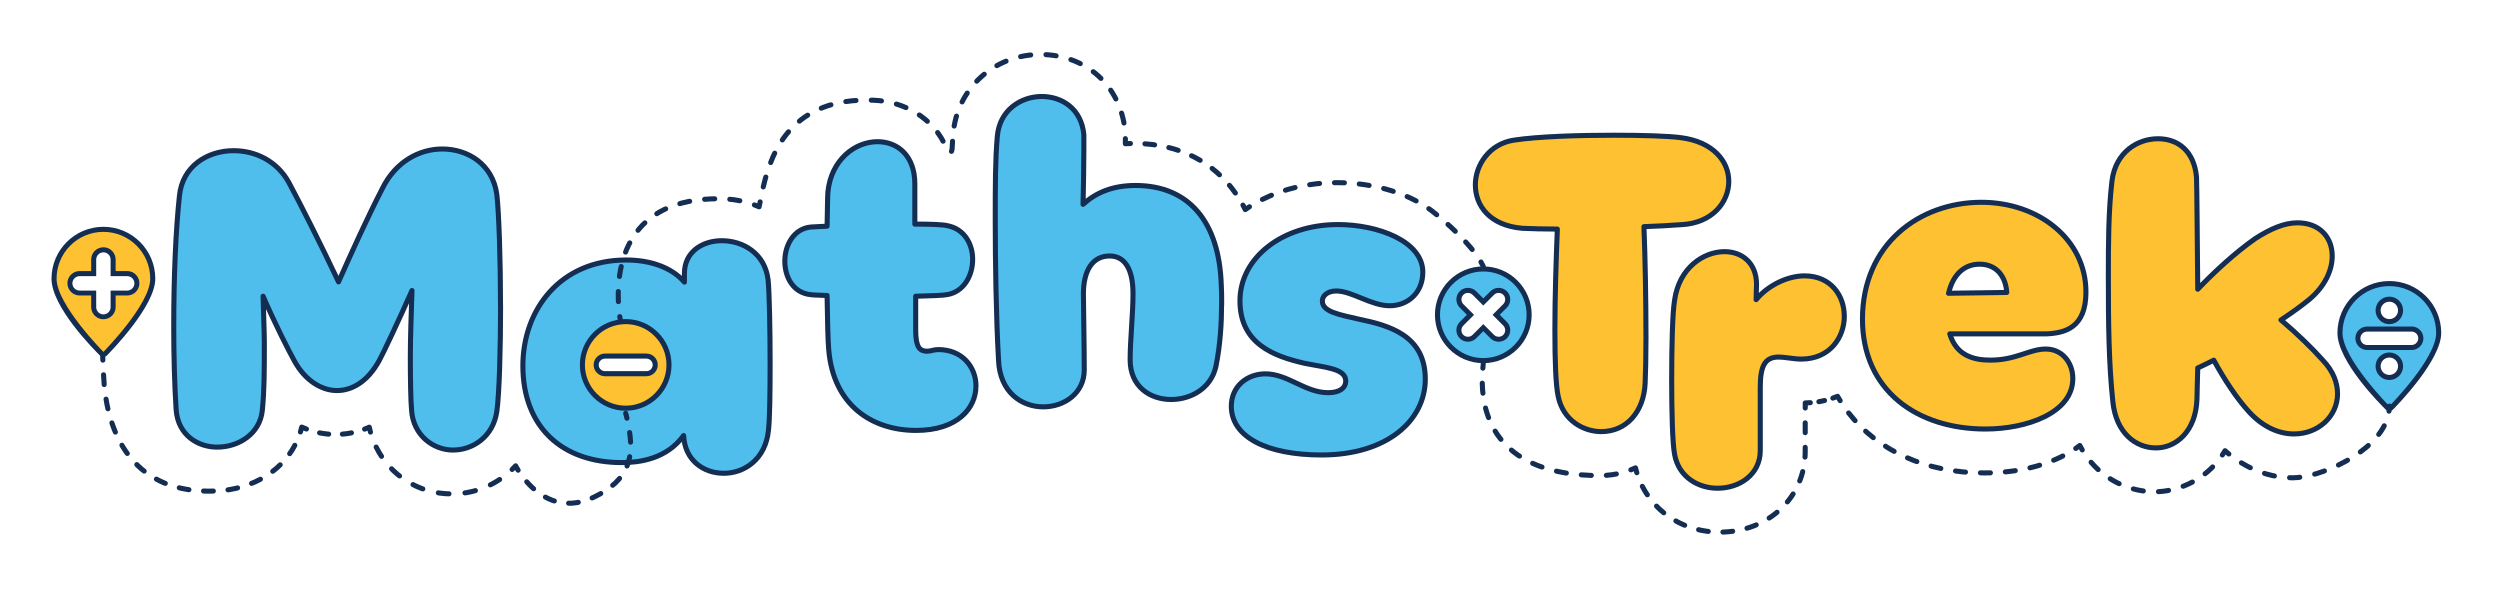
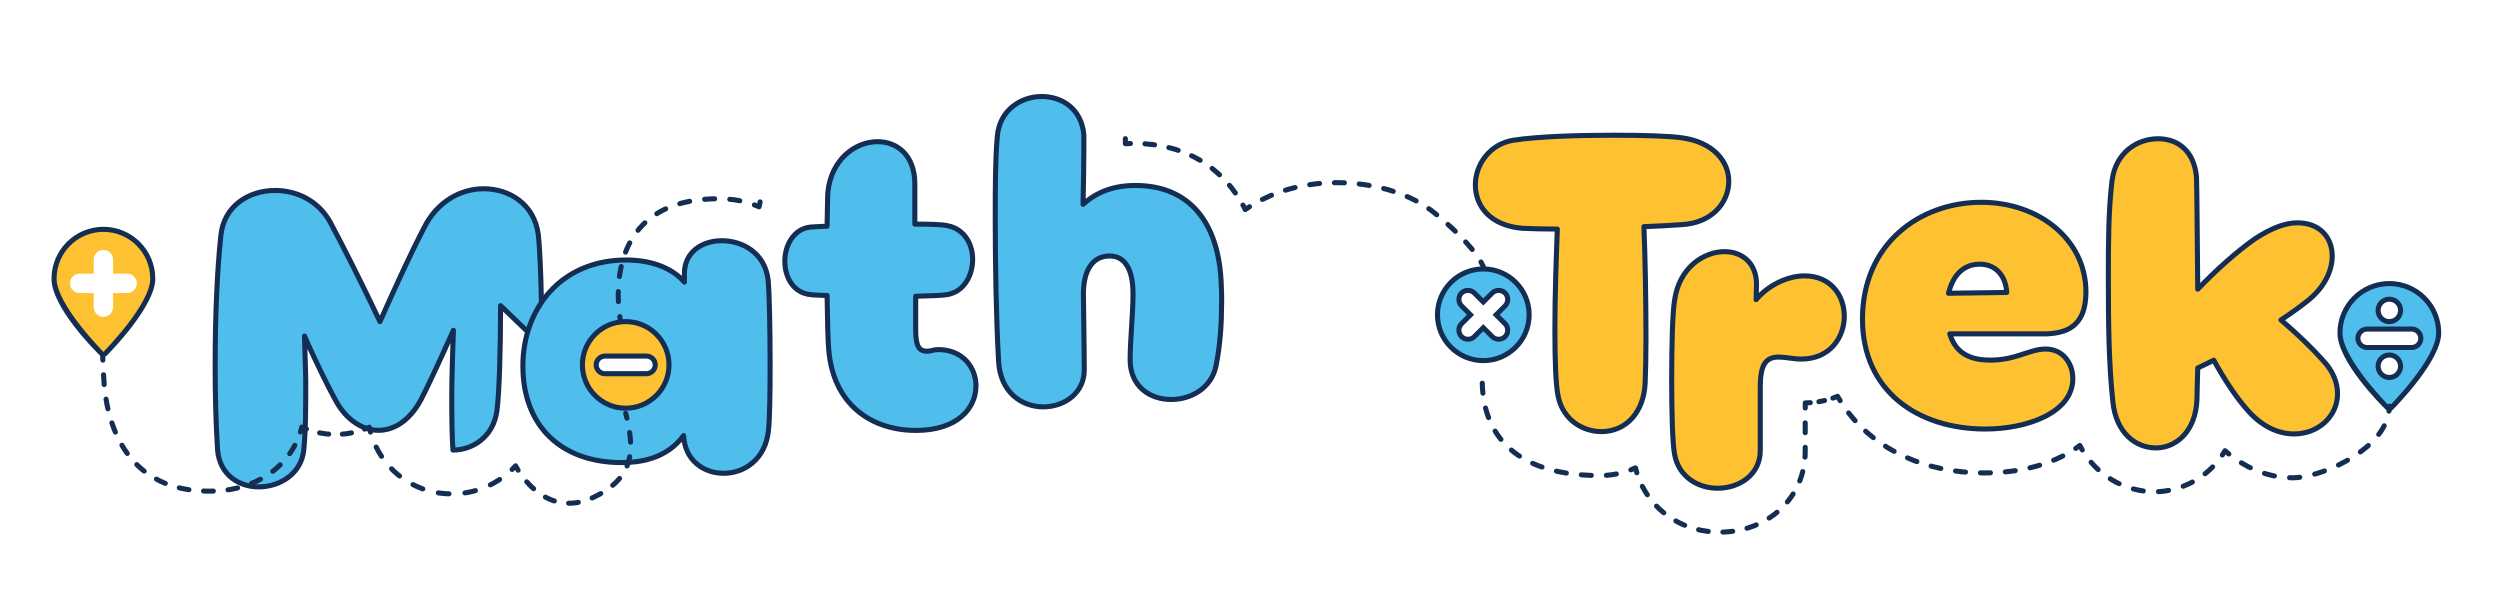
<svg xmlns="http://www.w3.org/2000/svg" id="Layer_1" data-name="Layer 1" viewBox="0 0 502.88 120.3">
  <defs>
    <style>
      .cls-1 {
        stroke-dasharray: 0 0 2.03 3.04;
      }

      .cls-1, .cls-2, .cls-3, .cls-4, .cls-5, .cls-6, .cls-7, .cls-8, .cls-9, .cls-10, .cls-11, .cls-12, .cls-13, .cls-14, .cls-15, .cls-16, .cls-17 {
        stroke: #142d52;
        stroke-linecap: round;
        stroke-linejoin: round;
        stroke-width: 1.02px;
      }

      .cls-1, .cls-2, .cls-4, .cls-5, .cls-7, .cls-8, .cls-9, .cls-10, .cls-11, .cls-12, .cls-13, .cls-14, .cls-15, .cls-16, .cls-17 {
        fill: none;
      }

      .cls-2 {
        stroke-dasharray: 0 0 1.97 2.95;
      }

      .cls-3, .cls-18 {
        fill: #50beed;
      }

      .cls-4 {
        stroke-dasharray: 0 0 2 3;
      }

      .cls-19, .cls-20 {
        fill: #fff;
      }

      .cls-21, .cls-6 {
        fill: #fec132;
      }

      .cls-22 {
        fill: #142d52;
      }

      .cls-5 {
        stroke-dasharray: 0 0 2.01 3.01;
      }

      .cls-7 {
        stroke-dasharray: 0 0 2.15 3.23;
      }

      .cls-8 {
        stroke-dasharray: 0 0 1.97 2.96;
      }

      .cls-10 {
        stroke-dasharray: 0 0 1.84 2.76;
      }

      .cls-20 {
        filter: url(#drop-shadow-1);
      }

      .cls-11 {
        stroke-dasharray: 0 0 2.04 3.06;
      }

      .cls-12 {
        stroke-dasharray: 0 0 2.05 3.08;
      }

      .cls-13 {
        stroke-dasharray: 0 0 1.16 1.74;
      }

      .cls-14 {
        stroke-dasharray: 0 0 2.05 3.08;
      }

      .cls-15 {
        stroke-dasharray: 0 0 1.95 2.93;
      }

      .cls-16 {
        stroke-dasharray: 0 0 2.02 3.03;
      }

      .cls-17 {
        stroke-dasharray: 0 0 1.95 2.92;
      }
    </style>
    <filter id="drop-shadow-1" filterUnits="userSpaceOnUse">
      <feOffset dx="2.88" dy="2.88" />
      <feGaussianBlur result="blur" stdDeviation="0" />
      <feFlood flood-color="#010101" flood-opacity=".15" />
      <feComposite in2="blur" operator="in" />
      <feComposite in="SourceGraphic" />
    </filter>
  </defs>
  <path class="cls-20" d="m500,66.68c0-11.08-9.01-20.09-20.09-20.09-.47,0-.94.04-1.41.07-1.94-7.54-8.63-12.81-17.09-12.81-3.61,0-6.87,1.02-9.59,2.27-.01-.62-.03-1.06-.04-1.35,0-.17-.02-.35-.04-.52-.99-10.19-8.54-17.31-18.37-17.31s-17.82,6.9-19.62,16.55c-4.65-2.4-10.07-3.77-15.9-3.77-12.67,0-23.34,6.08-29.34,15.59-1.74-.51-3.6-.78-5.54-.78-1.21,0-2.43.11-3.64.32-.82-.87-1.74-1.63-2.74-2.3.72-2,1.12-4.15,1.12-6.4,0-9.97-7.8-17.91-18.91-19.32-3.84-.51-10.96-.59-14.86-.59-6.59,0-15.72.19-21.71,1.11-7.06,1.06-12.83,5.89-15.4,12.23-5.53-2.46-11.97-3.81-18.68-3.81-5.3,0-10.37.85-15.03,2.51-4.86-5.02-11.11-8.36-18.27-9.71-3.74-11.07-13.96-18.58-26.32-18.58-9.44,0-17.77,4.48-22.89,11.49-3.15-1.35-6.61-2.15-10.26-2.28-14.58-.58-22.6,5.98-26.76,11.55-2.04,2.73-3.44,5.58-4.45,8.27-.12,0-.24,0-.36,0-13.28,0-20.59,5.53-24.4,10.2-.8.99-1.51,2-2.13,3.04-2.47.58-4.79,1.44-6.96,2.55-.13-2.95-.29-5.49-.49-7.19,0-.07-.02-.13-.02-.2-1.46-10.83-10.32-18.4-21.54-18.4-8.79,0-16.8,4.94-21.14,12.96-.12-.22-.24-.44-.35-.65-4.1-7.5-11.77-11.98-20.49-11.98-10.78,0-19.44,7.04-21.25,16.96-1.59-.4-3.24-.64-4.94-.64C9.01,35.68,0,44.7,0,55.78c0,6.52,4.6,13.45,9.42,18.91.05,1.06.11,2.08.18,3.04,0,.09.02.28.03.37,1.83,19.94,14.67,31.84,33.55,31.04,9.38-.4,17.58-4.7,22.63-11.39.52.02,1.04.02,1.56.01,5.01,7.35,13.38,11.97,22.79,11.97,3.87,0,7.66-.8,11.15-2.31,3.78,2.78,8.04,4.2,12.42,4.2,3.17,0,6.41-.74,9.57-2.24,4.12-1.96,6.99-4.34,8.95-6.92.51-.13,1.03-.27,1.51-.42,3.1,2.24,6.94,3.54,11.15,3.54,9.32,0,16.94-6.29,19.09-15.32,4.9,4.32,11.46,6.79,19.03,6.79s13.75-2.74,17.56-6.76c2.7,1.28,5.65,1.94,8.57,1.94,5.45,0,10.3-2.1,13.72-5.52,3.22,2.54,7.37,4.03,12.02,4.03,1.31,0,2.59-.13,3.83-.36,1.8,3.12,4.58,5.77,8.2,7.69,4.78,2.55,10.92,3.84,18.23,3.84,11.81,0,20.4-4.25,25.61-10.29,1,1.69,2.08,3.12,3.13,4.28,6.06,6.72,15.23,10.13,27.27,10.13.43,0,.86,0,1.28-.03,5.14,7.01,13.51,11.41,22.81,11.41,12.96,0,23.59-8.11,26.85-19.48,7.32,4.87,16.42,7.56,26.35,7.56,6.02,0,11.6-.94,16.53-2.75,4.89,4.17,11.13,6.55,17.75,6.55,5.8,0,11.4-1.92,15.99-5.32,3.56,1.5,7.39,2.35,11.39,2.51,21.59.85,28.01-12.6,29.91-20.22,5.02-5.56,10.02-12.79,10.02-19.59Z" />
  <g>
    <g>
      <path class="cls-21" d="m20.8,71.29c-.14,0-.27-.05-.36-.15-.39-.39-9.57-9.73-9.57-15.08s4.46-9.93,9.93-9.93,9.93,4.45,9.93,9.93-9.18,14.68-9.57,15.08c-.1.1-.23.15-.36.15Z" />
      <path class="cls-22" d="m20.8,46.64c5.2,0,9.42,4.22,9.42,9.42s-9.42,14.72-9.42,14.72c0,0-9.42-9.52-9.42-14.72s4.22-9.42,9.42-9.42m0-1.02c-5.76,0-10.44,4.68-10.44,10.44s8.72,14.43,9.72,15.43c.19.19.45.3.72.3s.53-.11.72-.3c.99-1,9.72-9.97,9.72-15.43,0-5.76-4.68-10.44-10.44-10.44h0Z" />
    </g>
    <g>
      <path class="cls-19" d="m20.8,63.73c-1.08,0-1.95-.88-1.95-1.95v-2.83h-2.83c-1.08,0-1.95-.88-1.95-1.95s.88-1.95,1.95-1.95h2.83v-2.83c0-1.08.88-1.95,1.95-1.95.52,0,1.01.2,1.38.57.37.37.57.86.57,1.38v2.83h2.83c1.08,0,1.95.88,1.95,1.95s-.88,1.95-1.95,1.95h-2.83v2.83c0,1.08-.88,1.95-1.95,1.95Z" />
-       <path class="cls-22" d="m20.8,50.76c.79,0,1.45.65,1.45,1.45v3.34s3.34,0,3.34,0c.79,0,1.45.65,1.45,1.45,0,.79-.65,1.45-1.45,1.45h-3.34v3.34c0,.79-.65,1.45-1.45,1.45-.79,0-1.45-.65-1.45-1.45v-3.34h-3.34c-.79,0-1.45-.65-1.45-1.45h0c0-.79.65-1.45,1.45-1.45h3.34s0-3.34,0-3.34c0-.79.65-1.45,1.45-1.45m0-1.02c-1.36,0-2.46,1.1-2.46,2.46v2.32s-2.32,0-2.32,0c-.66,0-1.27.26-1.74.72-.47.47-.72,1.08-.72,1.74,0,.66.26,1.27.72,1.74.47.47,1.08.72,1.74.72h2.32v2.32c0,.66.26,1.27.72,1.74.47.47,1.08.72,1.74.72.66,0,1.27-.26,1.74-.72.47-.47.72-1.08.72-1.74v-2.32s2.32,0,2.32,0c1.36,0,2.46-1.1,2.46-2.46,0-1.36-1.1-2.46-2.46-2.46h-2.32s0-2.32,0-2.32c0-1.36-1.1-2.46-2.46-2.46h0Z" />
    </g>
  </g>
  <g>
    <g>
      <path class="cls-18" d="m298.37,72.54c-5.08,0-9.22-4.13-9.22-9.22s4.13-9.22,9.22-9.22,9.22,4.13,9.22,9.22-4.13,9.22-9.22,9.22Z" />
      <path class="cls-22" d="m298.37,54.61c4.81,0,8.71,3.9,8.71,8.71s-3.9,8.71-8.71,8.71-8.71-3.9-8.71-8.71,3.9-8.71,8.71-8.71m0-1.02c-5.36,0-9.73,4.36-9.73,9.73s4.36,9.73,9.73,9.73,9.73-4.36,9.73-9.73-4.36-9.73-9.73-9.73h0Z" />
    </g>
    <g>
      <path class="cls-19" d="m301.46,68.24c-.49,0-.95-.19-1.29-.53l-1.79-1.8-1.8,1.8c-.34.34-.8.53-1.29.53s-.95-.19-1.29-.53c-.71-.71-.71-1.87,0-2.58l1.8-1.8-1.8-1.8c-.71-.71-.71-1.87,0-2.58.34-.34.8-.53,1.29-.53s.95.19,1.29.53l1.8,1.79,1.79-1.8c.34-.34.8-.53,1.29-.53s.95.19,1.29.53c.34.34.53.8.53,1.29s-.19.95-.53,1.29l-1.79,1.8,1.79,1.8c.34.34.53.8.53,1.29s-.19.95-.53,1.29-.8.53-1.29.53Z" />
      <path class="cls-22" d="m301.46,58.92c.34,0,.68.13.93.38.51.51.51,1.35,0,1.87l-2.16,2.16,2.16,2.16c.51.51.51,1.35,0,1.87-.26.26-.59.38-.93.38s-.68-.13-.93-.38l-2.16-2.16-2.16,2.16c-.26.26-.59.38-.93.38s-.68-.13-.93-.38c-.51-.51-.51-1.35,0-1.87l2.16-2.16-2.16-2.16c-.51-.51-.51-1.35,0-1.87h0c.26-.26.59-.38.93-.38s.68.13.93.38l2.16,2.16,2.16-2.16c.26-.26.59-.38.93-.38m0-1.02c-.62,0-1.21.24-1.65.68l-1.44,1.44-1.44-1.44c-.44-.44-1.03-.68-1.65-.68s-1.21.24-1.65.68c-.44.44-.68,1.03-.68,1.65s.24,1.21.68,1.65l1.44,1.44-1.44,1.44c-.44.44-.68,1.03-.68,1.65s.24,1.21.68,1.65c.44.44,1.03.68,1.65.68s1.21-.24,1.65-.68l1.44-1.44,1.44,1.44c.44.44,1.03.68,1.65.68s1.21-.24,1.65-.68c.44-.44.68-1.03.68-1.65s-.24-1.21-.68-1.65l-1.44-1.44,1.44-1.44c.44-.44.68-1.03.68-1.65s-.24-1.21-.68-1.65c-.44-.44-1.03-.68-1.65-.68h0Z" />
    </g>
  </g>
  <g>
    <g>
      <path class="cls-18" d="m480.62,82.2c-.14,0-.27-.05-.36-.15-.39-.39-9.57-9.73-9.57-15.08s4.46-9.93,9.93-9.93,9.93,4.45,9.93,9.93-9.18,14.68-9.57,15.08c-.1.1-.23.15-.36.15Z" />
      <path class="cls-22" d="m480.62,57.55c5.2,0,9.42,4.22,9.42,9.42s-9.42,14.72-9.42,14.72c0,0-9.42-9.52-9.42-14.72s4.22-9.42,9.42-9.42m0-1.02c-5.76,0-10.44,4.68-10.44,10.44s8.72,14.43,9.72,15.43c.19.19.45.3.72.3s.53-.11.72-.3c.99-1,9.72-9.97,9.72-15.43,0-5.76-4.68-10.44-10.44-10.44h0Z" />
    </g>
    <g>
      <g>
        <path class="cls-19" d="m476.14,69.91c-1.02,0-1.86-.83-1.86-1.86s.83-1.86,1.86-1.86h8.95c1.02,0,1.86.83,1.86,1.86s-.83,1.86-1.86,1.86h-8.95Z" />
        <path class="cls-22" d="m485.09,66.7c.74,0,1.35.61,1.35,1.35s-.61,1.35-1.35,1.35h-5.82s-3.12,0-3.12,0c-.74,0-1.35-.61-1.35-1.35h0c0-.74.61-1.35,1.35-1.35h5.82s3.12,0,3.12,0m0-1.02h-3.12s-2.7,0-2.7,0h-3.12c-.63,0-1.22.25-1.67.69-.45.45-.69,1.04-.69,1.67,0,1.31,1.06,2.37,2.37,2.37h5.82s3.12,0,3.12,0c1.31,0,2.37-1.06,2.37-2.37s-1.06-2.37-2.37-2.37h0Z" />
      </g>
      <g>
        <path class="cls-19" d="m480.62,64.7c-1.25,0-2.26-1.01-2.26-2.26s1.01-2.26,2.26-2.26,2.26,1.01,2.26,2.26-1.01,2.26-2.26,2.26Z" />
        <path class="cls-22" d="m480.62,60.69c.97,0,1.75.78,1.75,1.75s-.78,1.75-1.75,1.75-1.75-.78-1.75-1.75.78-1.75,1.75-1.75m0-1.02c-1.53,0-2.77,1.24-2.77,2.77s1.24,2.77,2.77,2.77,2.77-1.24,2.77-2.77-1.24-2.77-2.77-2.77h0Z" />
      </g>
      <g>
        <path class="cls-19" d="m480.62,75.93c-1.25,0-2.26-1.01-2.26-2.26s1.01-2.26,2.26-2.26,2.26,1.01,2.26,2.26-1.01,2.26-2.26,2.26Z" />
        <path class="cls-22" d="m480.62,71.92c.97,0,1.75.78,1.75,1.75s-.78,1.75-1.75,1.75-1.75-.78-1.75-1.75.78-1.75,1.75-1.75m0-1.02c-1.53,0-2.77,1.24-2.77,2.77s1.24,2.77,2.77,2.77,2.77-1.24,2.77-2.77-1.24-2.77-2.77-2.77h0Z" />
      </g>
    </g>
  </g>
-   <path class="cls-3" d="m100.69,61.49c0,8.58-.25,17.57-.74,21.2-.74,5.2-4.87,7.84-8.83,7.84s-8-2.97-8.33-8c-.17-1.73-.25-6.43-.25-10.56,0-3.79.16-8.41.33-13.53-2.56,5.77-5.69,12.45-6.6,14.1-2.31,4.21-5.44,6.02-8.5,6.02s-6.35-1.98-8.5-5.86c-1.24-2.23-3.96-7.59-6.35-13.11.08,3.63.25,7.26.25,9.32,0,5.69,0,9.65-.41,13.69-.49,4.62-4.7,7.34-9.07,7.34-3.88,0-7.84-2.39-8.25-7.42-.33-4.95-.49-11.05-.49-16.91,0-10.06.41-19.38,1.15-26.23.58-5.94,5.61-9.07,10.89-9.07,4.37,0,8.74,2.06,11.13,6.43,2.31,4.29,6.52,12.62,9.98,19.96,2.64-5.94,5.77-12.87,8.83-18.81,2.64-5.36,7.42-7.92,12.04-7.92,5.11,0,10.15,3.05,10.97,9.16.41,3.55.74,13.03.74,22.35Z" />
+   <path class="cls-3" d="m100.69,61.49c0,8.58-.25,17.57-.74,21.2-.74,5.2-4.87,7.84-8.83,7.84c-.17-1.73-.25-6.43-.25-10.56,0-3.79.16-8.41.33-13.53-2.56,5.77-5.69,12.45-6.6,14.1-2.31,4.21-5.44,6.02-8.5,6.02s-6.35-1.98-8.5-5.86c-1.24-2.23-3.96-7.59-6.35-13.11.08,3.63.25,7.26.25,9.32,0,5.69,0,9.65-.41,13.69-.49,4.62-4.7,7.34-9.07,7.34-3.88,0-7.84-2.39-8.25-7.42-.33-4.95-.49-11.05-.49-16.91,0-10.06.41-19.38,1.15-26.23.58-5.94,5.61-9.07,10.89-9.07,4.37,0,8.74,2.06,11.13,6.43,2.31,4.29,6.52,12.62,9.98,19.96,2.64-5.94,5.77-12.87,8.83-18.81,2.64-5.36,7.42-7.92,12.04-7.92,5.11,0,10.15,3.05,10.97,9.16.41,3.55.74,13.03.74,22.35Z" />
  <path class="cls-3" d="m154.91,73.34c0,5.61-.08,11.05-.33,13.2-.58,5.86-4.87,8.66-8.99,8.66s-7.84-2.64-8.08-7.59c-3.46,4.78-8.99,5.44-12.45,5.44-12.04,0-19.88-7.18-19.88-19.47,0-11.3,7.51-21.28,20.78-21.28,4.7,0,9.07,1.4,11.71,4.45v-1.73c0-4.37,3.63-6.6,7.51-6.6,4.21,0,8.66,2.47,9.32,7.84.25,2.31.41,9.98.41,17.07Z" />
  <path class="cls-3" d="m196.31,77.67c0,4.37-3.63,8.91-12.04,8.91-8.91,0-16.66-5.11-17.57-16.25-.17-1.73-.25-6.02-.33-10.89-1.57-.08-2.72-.08-3.22-.16-3.63-.33-5.28-3.55-5.28-6.76s1.81-6.52,5.2-6.85c.83-.08,1.98-.08,3.3-.17.08-3.13.08-5.69.16-6.85.66-6.6,5.53-10.15,9.98-10.15,3.96,0,7.51,2.72,7.51,8.5v8.08c3.13,0,5.61.08,6.6.33,3.38.66,5.03,3.71,5.03,6.76,0,3.22-1.73,6.52-5.11,7.09-.74.16-3.22.25-6.35.33v6.85c0,3.46.83,4.21,2.31,4.21.74,0,1.32-.33,2.23-.33,4.87,0,7.59,3.55,7.59,7.34Z" />
  <path class="cls-3" d="m245.72,61.31c0,3.55-.25,8.08-1.15,12.45-.99,4.37-5.03,6.6-8.99,6.6-4.21,0-8.25-2.56-8.25-8,0-3.96.58-9.16.58-13.28,0-4.95-1.65-7.59-4.7-7.59-3.38,0-5.28,2.8-5.28,7.67,0,1.9.17,10.64.17,15.26s-3.96,7.42-8.25,7.42-8.74-2.89-8.99-9.4c-.49-8.58-.66-19.8-.66-28.21,0-6.6,0-12.21.41-16.74.41-5.36,4.78-8.08,8.91-8.08s8,2.47,8.5,7.67v3.13c0,2.97-.08,7.18-.16,10.89,2.56-2.31,5.86-3.79,10.56-3.79,10.89,0,16.83,7.51,17.24,19.96.08,1.07.08,2.48.08,4.04Z" />
-   <path class="cls-3" d="m247.68,81.72c0-4.04,3.22-6.52,6.85-6.52,4.54,0,8,3.79,12.62,3.79,2.48,0,3.55-1.07,3.55-2.31,0-2.56-3.96-2.72-8.41-3.63-6.02-1.4-12.87-3.88-12.87-12.54s8.5-15.34,19.71-15.34c8.08,0,17.07,3.38,17.07,9.57,0,4.12-2.97,6.76-6.68,6.76s-7.59-2.97-10.72-2.97c-1.98,0-2.89,1.16-2.8,2.14.08,2.06,3.46,2.64,7.42,3.55,5.94,1.24,13.28,3.22,13.28,12.04,0,8.25-7.59,15.26-20.87,15.26-11.05,0-18.15-3.63-18.15-9.81Z" />
  <path class="cls-6" d="m347.75,36.44c0,4.29-3.38,8.41-9.4,8.74-2.39.17-5.03.33-7.67.41.25,6.1.41,14.85.41,22.43,0,3.88-.08,6.85-.17,9.07-.25,5.69-3.71,9.73-8.83,9.73-3.55,0-7.67-2.23-8.66-7.09-.49-2.23-.66-7.09-.66-13.36,0-6.76.25-14.19.49-20.29-2.8,0-5.2-.08-7.09-.16-6.52-.58-9.4-4.54-9.4-8.74,0-3.96,2.8-8.25,7.75-8.99,4.87-.74,12.95-.99,20.13-.99,5.77,0,10.97.16,13.44.49,6.52.82,9.65,4.78,9.65,8.74Z" />
  <path class="cls-6" d="m370.99,63.57c0,4.29-2.89,8.66-8.66,8.66-1.57,0-3.22-.41-4.54-.41-2.8,0-3.71,1.81-3.71,6.1v12.7c0,4.87-4.21,7.59-8.58,7.59-3.88,0-7.84-2.23-8.66-6.85-.41-2.14-.58-8.5-.58-14.85,0-6.76.16-13.61.58-16.08.91-6.6,5.86-9.81,10.06-9.81,3.46,0,6.43,2.23,6.43,6.6,0,.58-.08,1.73-.08,3.05,2.39-2.89,6.35-4.78,9.73-4.78,5.36,0,8,4.04,8,8.08Z" />
  <path class="cls-6" d="m405.56,67.16h-13.36c1.32,4.37,4.78,5.28,8.17,5.28,5.2,0,7.84-2.23,11.14-2.23s5.44,2.72,5.44,5.94c0,6.93-9.32,10.15-17.57,10.15-13.77,0-24.74-7.75-24.74-22.1,0-15.09,11.46-23.51,23.92-23.51,11.46,0,21.03,7.42,21.03,18.06,0,7.18-4.21,8.25-8,8.41h-6.02Zm-13.61-8.17l11.71-.16c-.16-2.97-1.9-5.69-5.44-5.69-3.13,0-5.36,2.06-6.27,5.86Z" />
  <path class="cls-6" d="m470.2,79.21c0,4.54-3.88,8.08-8.74,8.08-2.97,0-6.19-1.32-9.07-4.45-2.47-2.72-4.87-6.35-7.09-10.39-1.15.58-2.31,1.16-3.22,1.57-.08,1.9-.08,3.96-.16,6.35-.25,6.43-4.21,9.73-8.25,9.73s-8-2.97-8.66-9.24c-.83-7.75-.91-15.84-.91-25.24,0-6.43,0-13.11.74-19.3.74-5.69,5.11-8.41,9.24-8.41s7.26,2.56,7.75,7.67c.08,1.73.16,13.61.25,22.6,3.3-3.46,7.59-7.42,11.63-10.23,2.97-1.9,5.77-3.13,8.41-3.13,4.54,0,7.01,2.97,7.01,6.68,0,2.89-1.48,6.1-4.62,8.74-1.32,1.07-3.3,2.56-5.69,4.12,3.22,2.72,6.43,5.86,8.33,8,2.23,2.31,3.05,4.7,3.05,6.85Z" />
  <g>
    <circle class="cls-6" cx="125.86" cy="73.4" r="8.71" />
    <g>
      <path class="cls-19" d="m121.69,75.17c-.97,0-1.77-.79-1.77-1.77s.79-1.77,1.77-1.77h8.34c.97,0,1.77.79,1.77,1.77s-.79,1.77-1.77,1.77h-8.34Z" />
      <path class="cls-22" d="m130.03,72.14c.69,0,1.26.57,1.26,1.26,0,.69-.57,1.26-1.26,1.26h-5.43s-2.91,0-2.91,0c-.69,0-1.26-.57-1.26-1.26h0c0-.69.57-1.26,1.26-1.26h8.34m0-1.02h-2.91s-2.52,0-2.52,0h-2.91c-.61,0-1.18.24-1.61.67-.43.43-.67,1-.67,1.61,0,.61.24,1.18.67,1.61.43.43,1,.67,1.61.67h5.43s2.91,0,2.91,0c1.25,0,2.28-1.02,2.28-2.28,0-1.25-1.02-2.28-2.28-2.28h0Z" />
    </g>
  </g>
  <g>
-     <path class="cls-9" d="m298.37,73.05c.01.09-.04.45-.09,1.01" />
    <path class="cls-16" d="m298.16,77.08c.13,6.51,2.95,18.58,23.67,18.58,1.68,0,3.28-.23,4.79-.67" />
    <path class="cls-9" d="m328.05,94.51c.32-.12.63-.25.93-.4.08.33.17.66.27.98" />
    <path class="cls-2" d="m330.36,97.83c2.86,5.6,8.71,9.21,15.55,9.21,9.81,0,17.21-6.98,17.21-16.23v-7.28" />
    <path class="cls-9" d="m363.13,82.07v-1.02c.34,0,.68-.02,1.02-.05" />
    <path class="cls-13" d="m365.87,80.8c.68-.12,1.34-.27,1.98-.45" />
    <path class="cls-9" d="m368.68,80.08c.32-.11.64-.23.95-.36.17.29.34.58.52.87" />
    <path class="cls-5" d="m371.86,83.07c5.84,7.52,15.48,12.06,27.25,12.06,6.8,0,12.69-1.5,17.16-4.13" />
    <path class="cls-9" d="m417.54,90.2c.28-.19.56-.39.82-.59.16.3.32.6.49.89" />
    <path class="cls-11" d="m420.63,92.99c3.45,4.02,8.3,5.93,12.76,5.93s9.45-2.09,12.73-6.16" />
    <path class="cls-9" d="m447.03,91.52c.19-.28.37-.57.54-.86.25.23.51.45.77.66" />
    <path class="cls-14" d="m450.86,93.1c3.2,1.97,6.73,3.01,10.33,3.01,5.28,0,16.73-4.85,19.02-11.92" />
    <path class="cls-9" d="m480.55,82.7c.04-.33.07-.67.07-1.01" />
  </g>
  <g>
    <path class="cls-9" d="m20.65,71.42c.01.34.03.68.04,1.02" />
    <path class="cls-8" d="m20.83,75.39c.04.65.08,1.29.12,1.9,0,.04,0,.09,0,.13.95,10.33,6.07,22.05,22.48,21.35,7.56-.32,13.9-4.27,16.5-10.5" />
    <path class="cls-9" d="m60.43,86.89c.1-.32.19-.65.27-.98.31.14.62.27.94.39" />
    <path class="cls-10" d="m64.29,87.07c1.05.21,2.13.32,3.22.32,1.55,0,3.07-.22,4.52-.63" />
    <path class="cls-9" d="m73.34,86.32c.32-.12.63-.25.94-.39.07.33.15.66.24.99" />
    <path class="cls-7" d="m75.67,89.93c2.78,5.65,8.5,9.42,15.19,9.42,4.14,0,7.95-1.43,10.95-3.86" />
    <path class="cls-9" d="m103.01,94.43c.24-.24.48-.48.71-.73,0,0,.17.34.5.88" />
    <path class="cls-15" d="m105.96,96.92c2.51,2.86,7.07,6.14,13.45,3.11,7.27-3.45,8.22-8.26,7-14.47" />
    <path class="cls-9" d="m126.11,84.12c-.08-.33-.16-.65-.25-.99" />
  </g>
  <g>
    <path class="cls-9" d="m124.84,64.69s-.08-.36-.17-1" />
    <path class="cls-1" d="m124.39,60.67c-.31-7.05,1.51-20.89,20.52-20.69,1.9.02,3.7.27,5.4.76" />
    <path class="cls-9" d="m151.75,41.22c.32.12.63.25.94.38.07-.31.13-.64.21-.99" />
-     <path class="cls-12" d="m153.53,37.6c1.69-7.23,5.84-18.06,22.16-17.44,6.03.23,12.11,3.39,14.76,9.78.39.95,1.02.95,1.07-.06s.12-1.99.21-2.93c.74-9.12,8.25-15.99,17.51-15.99s16.17,6.32,17.08,15.39" />
    <path class="cls-9" d="m226.37,27.89v1.02c.34-.02.67-.03,1.02-.04" />
    <path class="cls-17" d="m230.31,28.93c8.34.58,14.9,4.53,18.98,11.09" />
    <path class="cls-9" d="m250.02,41.26c.16.3.32.6.47.9.28-.19.56-.38.84-.57" />
    <path class="cls-4" d="m253.94,40.11c4.28-2.15,9.36-3.37,14.92-3.37,7.49,0,15.02,2.15,19.98,6.33,0,0,5.33,4.22,8.25,8.37" />
    <path class="cls-9" d="m297.9,52.7c.17.3.33.6.47.9" />
  </g>
</svg>